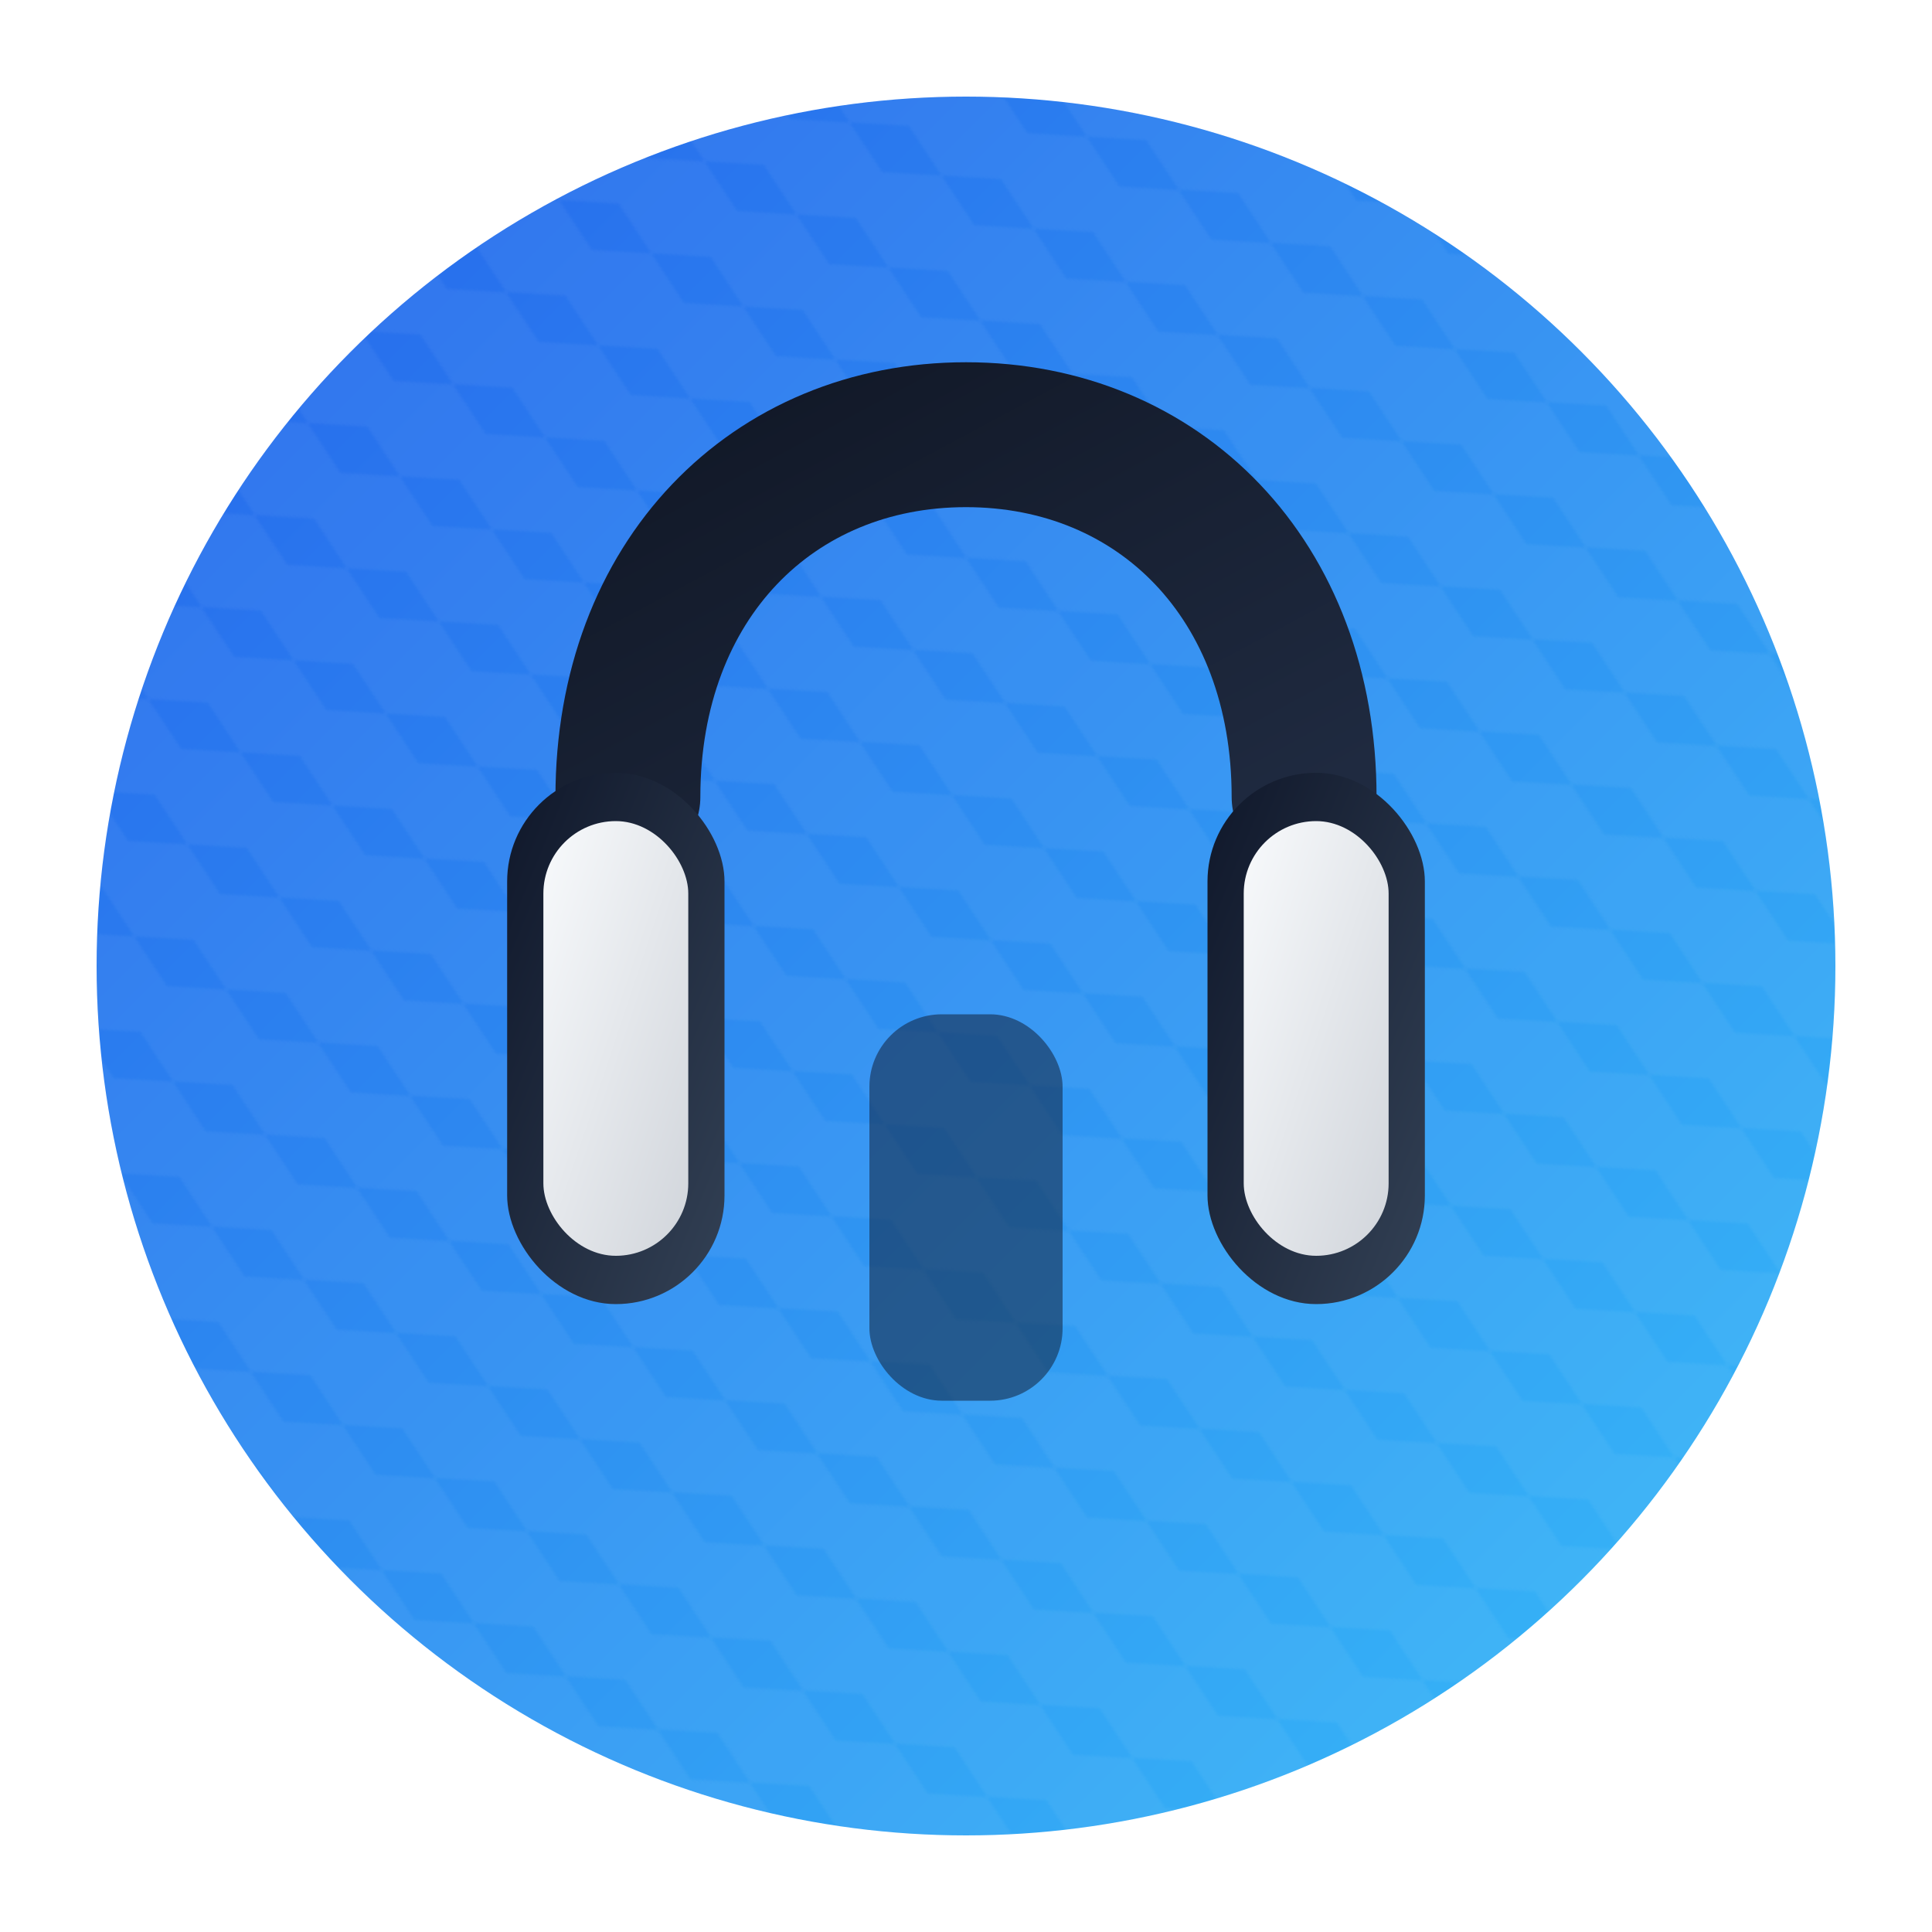
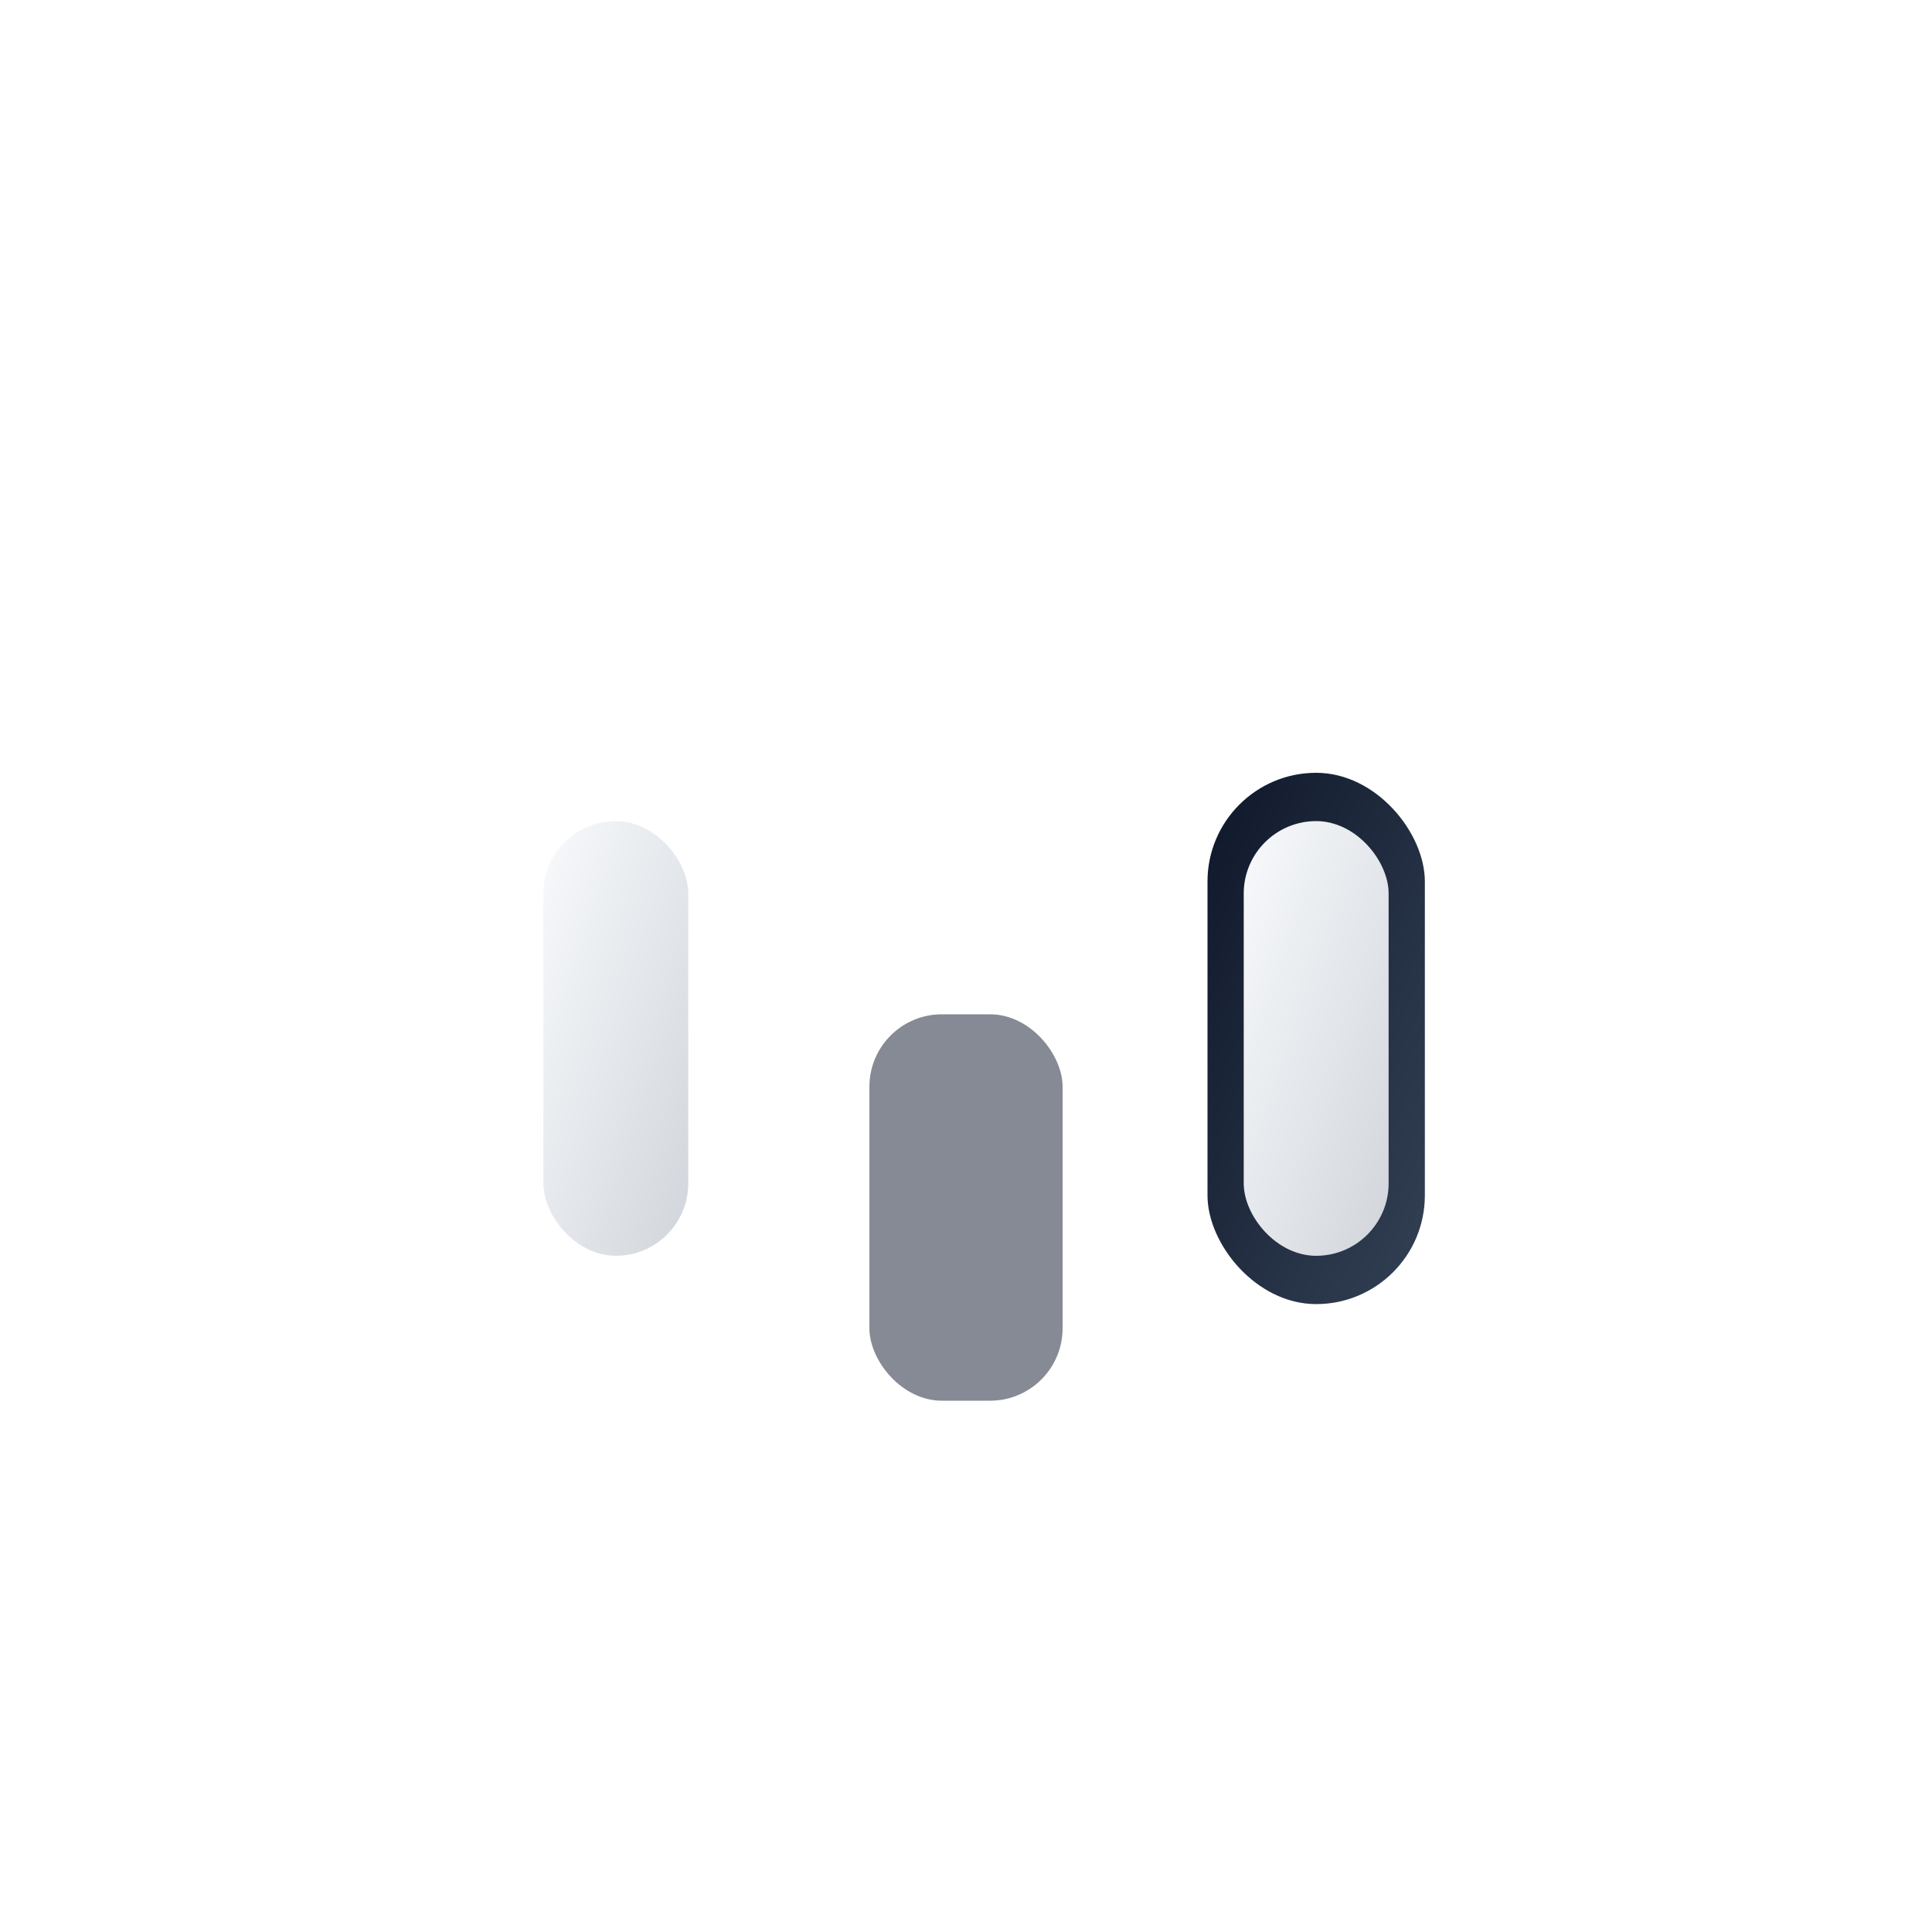
<svg xmlns="http://www.w3.org/2000/svg" viewBox="0 0 800 800">
  <defs>
    <linearGradient id="bg-grad" x1="0%" y1="0%" x2="100%" y2="100%">
      <stop offset="0%" stop-color="#2563eb" />
      <stop offset="100%" stop-color="#38bdf8" />
    </linearGradient>
    <pattern id="hex-pattern" width="44" height="44" patternUnits="userSpaceOnUse" patternTransform="rotate(30)">
      <path d="M22 0 L44 11 L44 33 L22 44 L0 33 L0 11 Z" fill="rgba(255,255,255,0.18)" />
    </pattern>
    <linearGradient id="headband" x1="0%" y1="0%" x2="100%" y2="100%">
      <stop offset="0%" stop-color="#111827" />
      <stop offset="100%" stop-color="#1f2a40" />
    </linearGradient>
    <linearGradient id="earcup" x1="0%" y1="0%" x2="100%" y2="100%">
      <stop offset="0%" stop-color="#0f172a" />
      <stop offset="100%" stop-color="#334155" />
    </linearGradient>
    <linearGradient id="earpad" x1="0%" y1="0%" x2="100%" y2="100%">
      <stop offset="0%" stop-color="#f8fafc" />
      <stop offset="100%" stop-color="#d1d5db" />
    </linearGradient>
    <filter id="audio-shadow" x="-20%" y="-20%" width="140%" height="140%">
      <feDropShadow dx="0" dy="18" stdDeviation="20" flood-color="rgba(15,23,42,0.45)" />
    </filter>
  </defs>
-   <circle cx="400" cy="400" r="360" fill="url(#bg-grad)" />
  <circle cx="400" cy="400" r="360" fill="url(#hex-pattern)" opacity="0.25" />
  <g filter="url(#audio-shadow)">
-     <path d="M260 330c0-90 60-150 140-150s140 60 140 150" fill="none" stroke="url(#headband)" stroke-width="60" stroke-linecap="round" />
    <g>
-       <rect x="210" y="320" width="90" height="220" rx="45" fill="url(#earcup)" />
      <rect x="225" y="340" width="60" height="180" rx="30" fill="url(#earpad)" />
    </g>
    <g>
      <rect x="500" y="320" width="90" height="220" rx="45" fill="url(#earcup)" />
      <rect x="515" y="340" width="60" height="180" rx="30" fill="url(#earpad)" />
    </g>
    <rect x="360" y="420" width="80" height="160" rx="30" fill="#0f172a" opacity="0.5" />
  </g>
</svg>